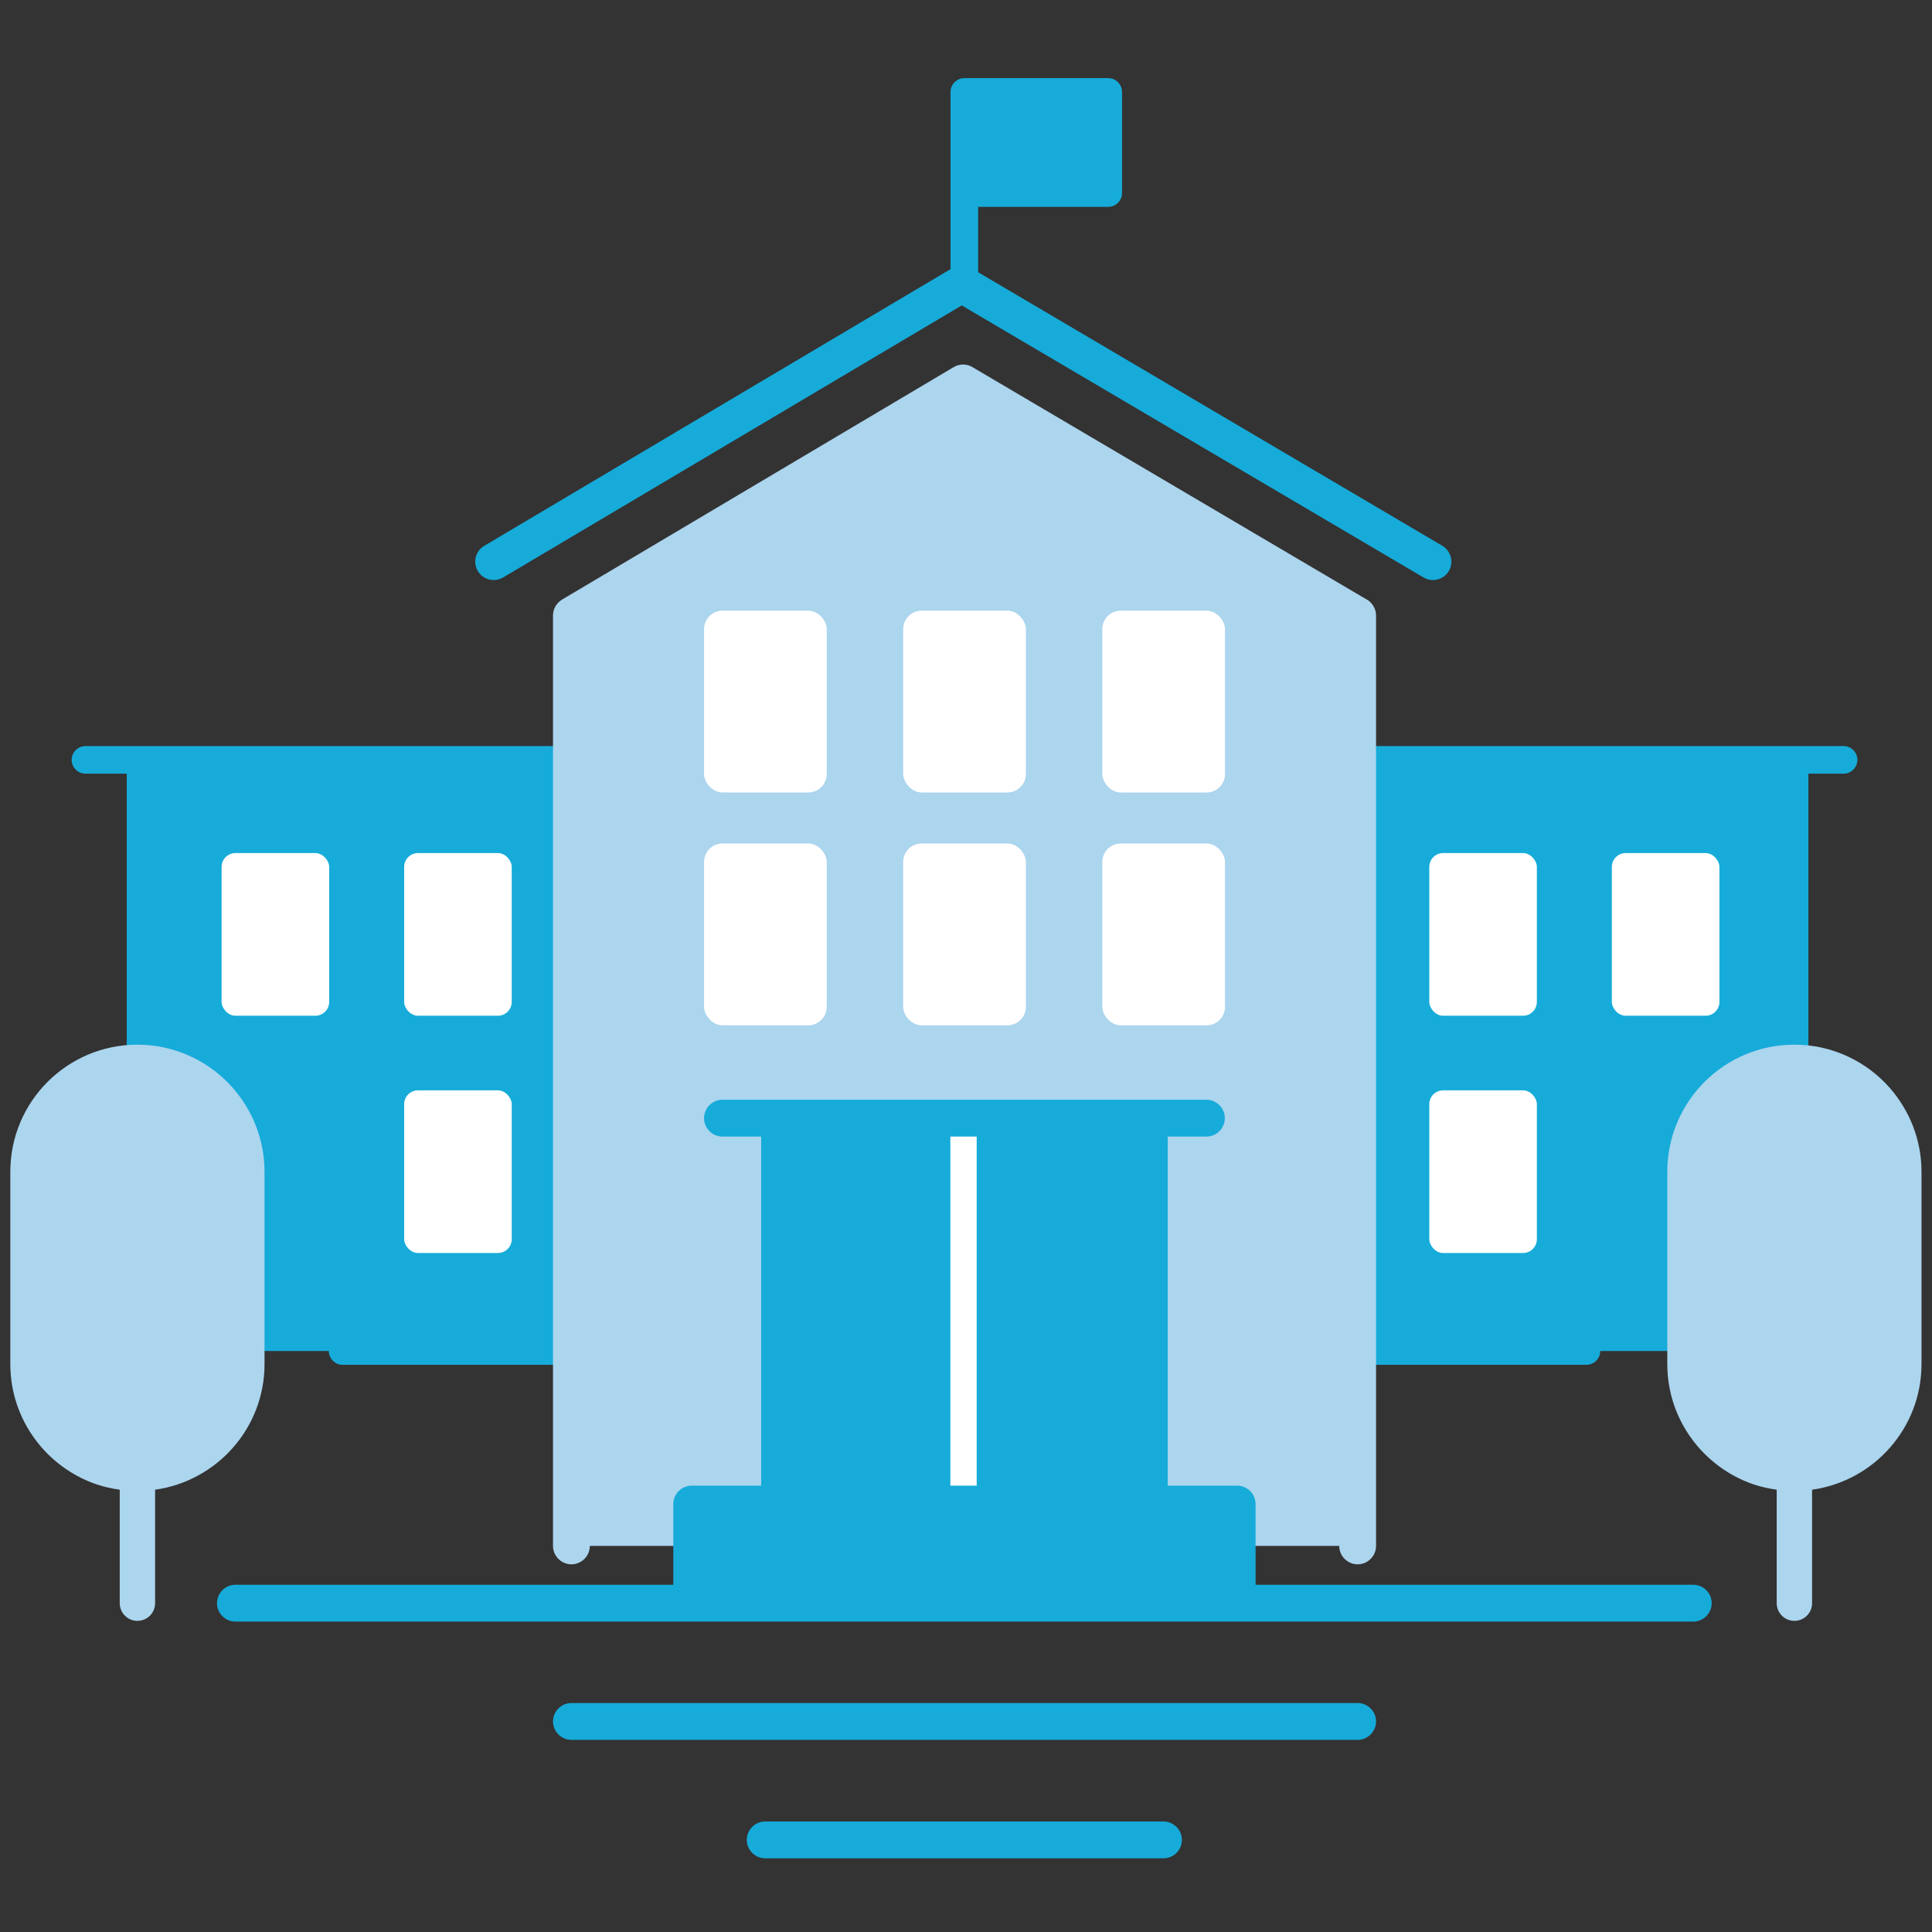
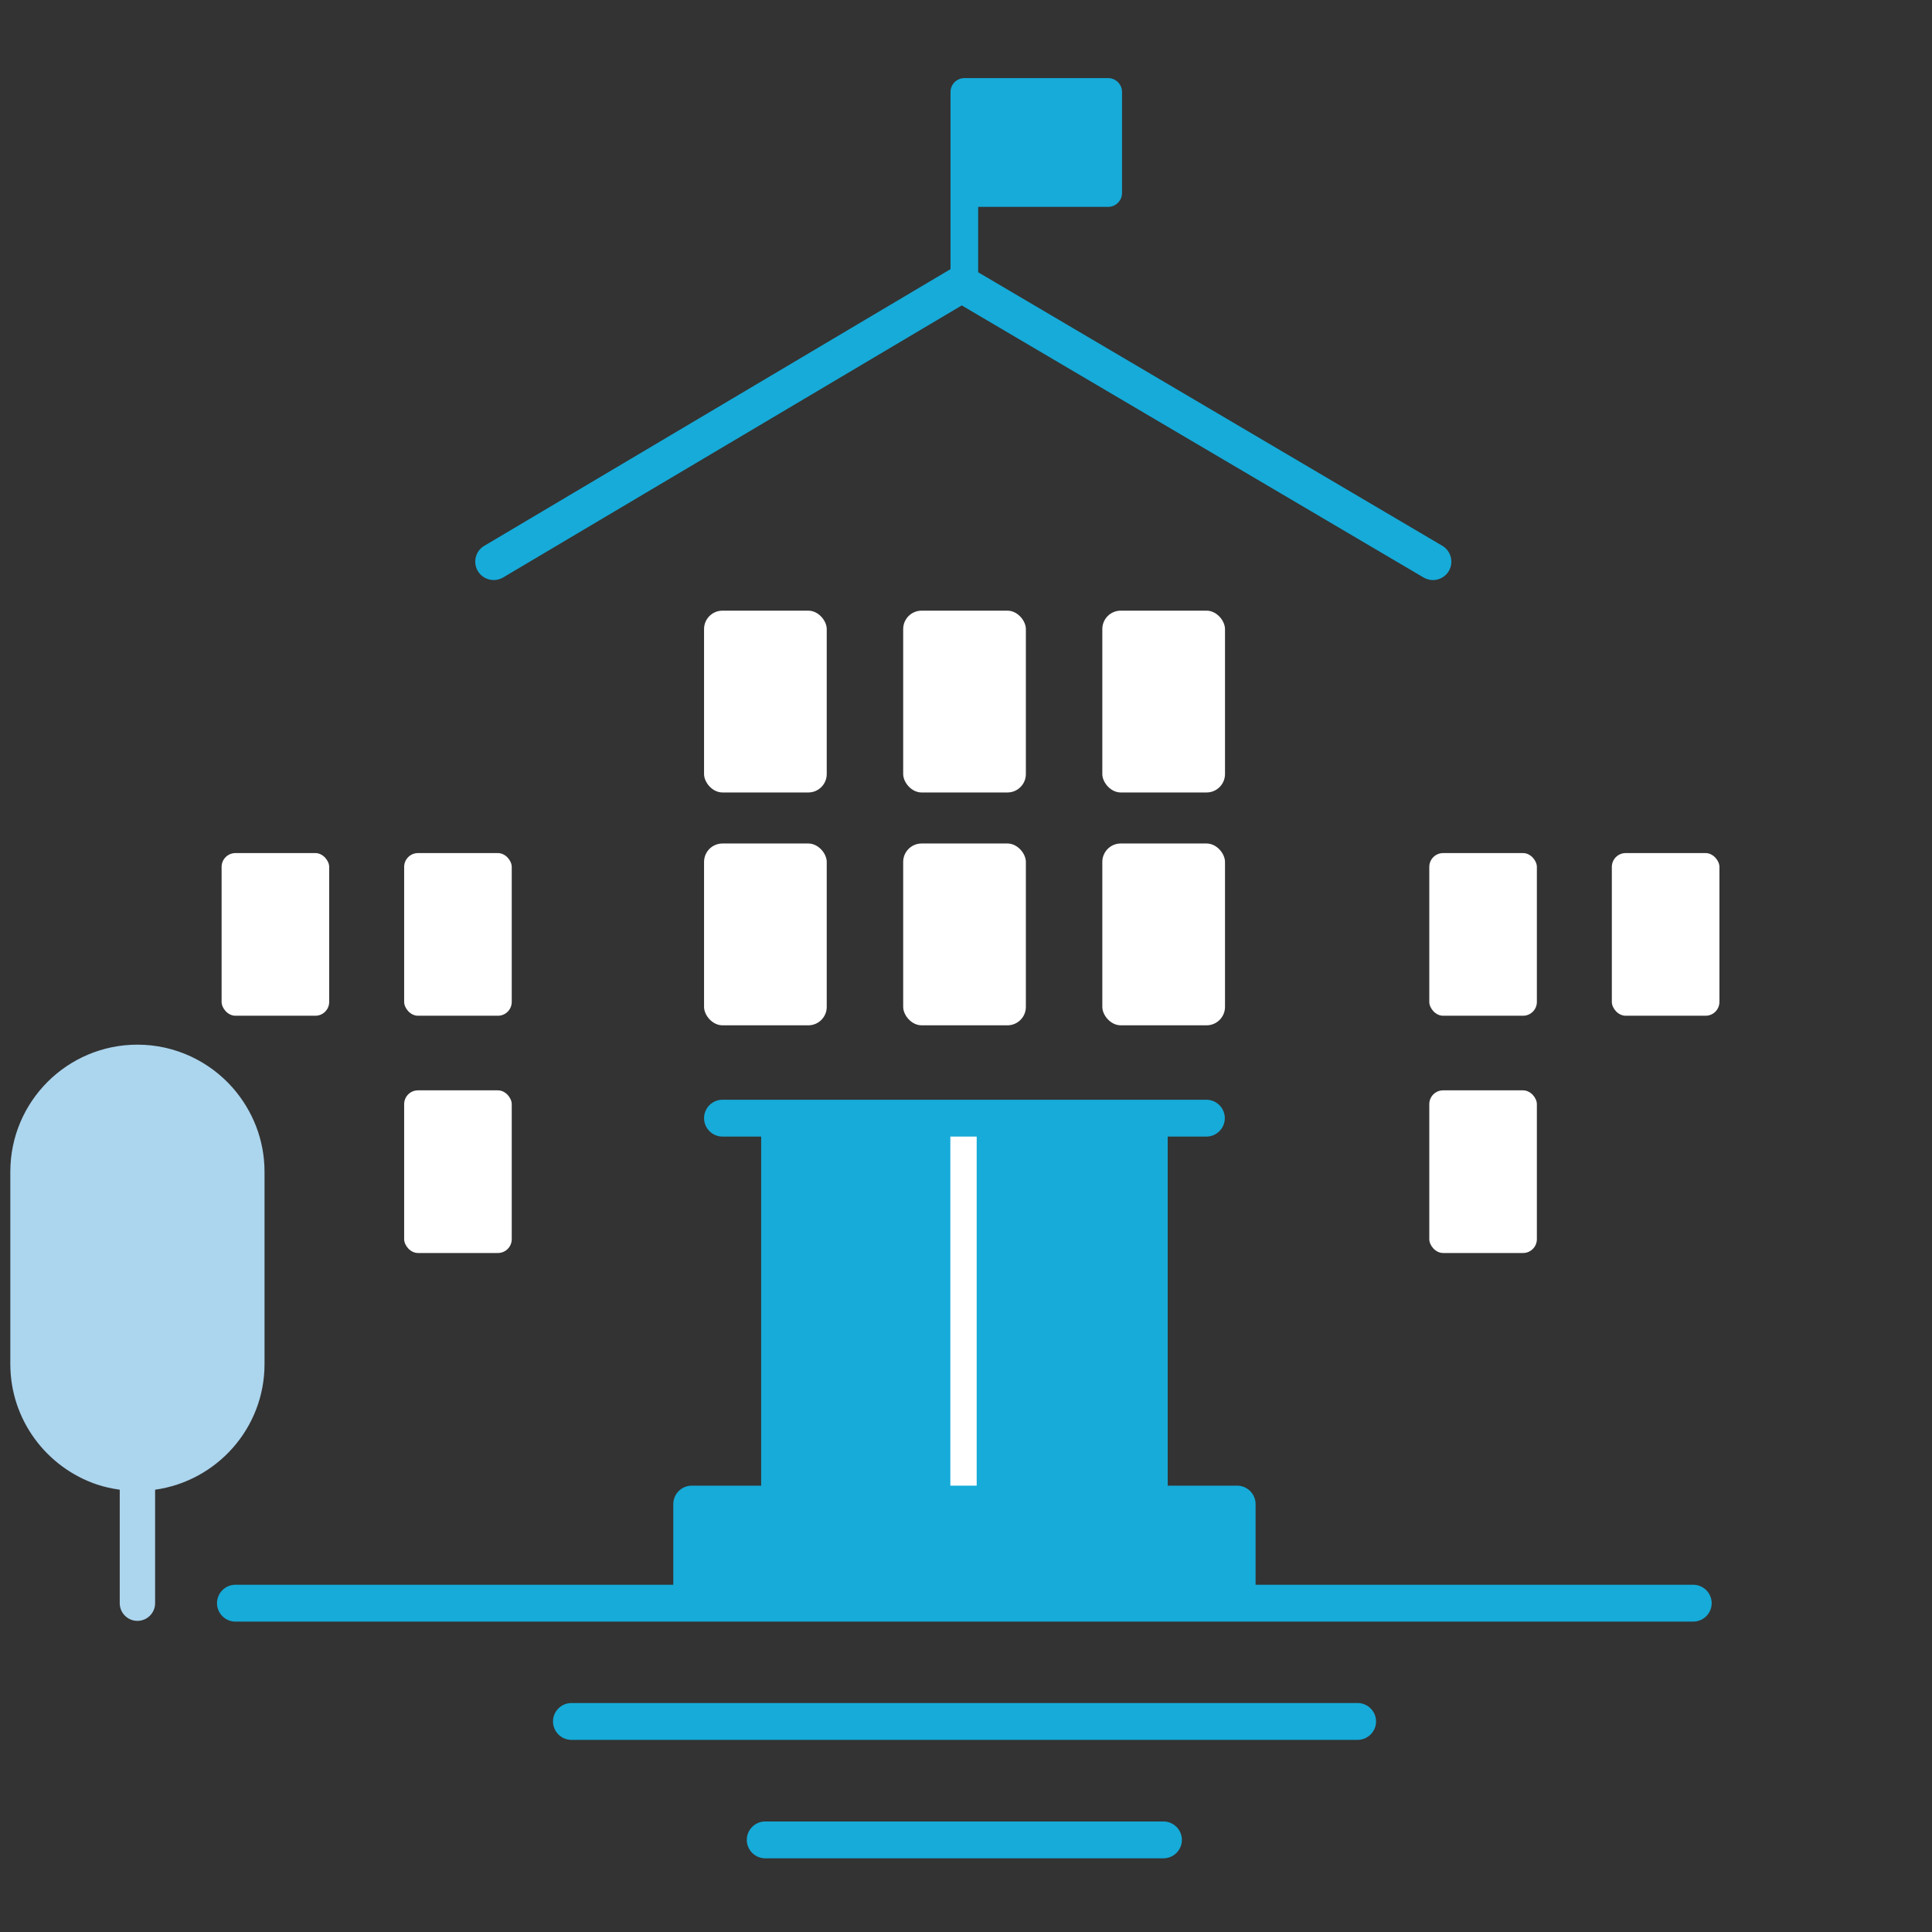
<svg xmlns="http://www.w3.org/2000/svg" id="Layer_2" viewBox="0 0 104.88 104.88">
  <rect x="0" y="0" width="104.88" height="104.88" fill="#333333" stroke="none" />
  <defs>
    <style>.cls-1{fill:#16abd9;}.cls-1,.cls-2,.cls-3{stroke-width:0px;}.cls-2{fill:#acd5ee;}.cls-3{fill:#fff;}</style>
  </defs>
-   <path class="cls-1" d="m31.02,72.59h0v-30.59h0c.41,0,.75-.34.75-.75s-.34-.75-.75-.75H4.64c-.41,0-.75.34-.75.75s.34.75.75.75h2.24v14.71c0,.41.34.75.75.75v15.88h10.22s0,0,0,0c0,.41.34.75.75.75h12.42c.41,0,.75-.34.75-.75s-.34-.75-.75-.75Z" />
-   <path class="cls-1" d="m100.08,40.5h-26.38c-.41,0-.75.34-.75.75s.34.75.75.75h.72v30.59h-.72c-.41,0-.75.34-.75.75s.34.75.75.75h12.42c.41,0,.75-.34.75-.75,0,0,0,0,0,0h10.94v-16c.21-.13.36-.36.36-.63v-14.71h1.91c.41,0,.75-.34.75-.75s-.34-.75-.75-.75Z" />
-   <path class="cls-2" d="m74.2,32.55l-21.41-12.62c-.31-.19-.7-.19-1.02,0l-21.26,12.62c-.3.18-.49.51-.49.86v50.51c0,.55.45,1,1,1s1-.45,1-1h40.68c0,.55.45,1,1,1s1-.45,1-1v-50.51c0-.35-.19-.68-.49-.86Z" />
  <path class="cls-1" d="m91.93,86.03h-23.77v-4.38c0-.55-.45-1-1-1h-3.77v-18.95h2.1c.55,0,1-.45,1-1s-.45-1-1-1h-26.27c-.55,0-1,.45-1,1s.45,1,1,1h2.1v18.95h-3.77c-.55,0-1,.45-1,1v4.38H12.78c-.55,0-1,.45-1,1s.45,1,1,1h79.14c.55,0,1-.45,1-1s-.45-1-1-1Z" />
  <path class="cls-1" d="m73.69,92.45H31.02c-.55,0-1,.45-1,1s.45,1,1,1h42.68c.55,0,1-.45,1-1s-.45-1-1-1Z" />
  <path class="cls-1" d="m63.16,98.88h-21.62c-.55,0-1,.45-1,1s.45,1,1,1h21.62c.55,0,1-.45,1-1s-.45-1-1-1Z" />
  <path class="cls-1" d="m78.3,29.63l-25.2-14.85v-3.55h7.06c.41,0,.75-.34.75-.75v-5.49c0-.41-.34-.75-.75-.75h-7.81c-.41,0-.75.34-.75.75v9.62l-25.31,15.02c-.48.28-.63.9-.35,1.37.28.47.89.63,1.37.35l24.9-14.77,25.07,14.77c.16.09.33.14.51.14.34,0,.68-.18.86-.49.28-.48.12-1.09-.35-1.37Z" />
  <rect class="cls-3" x="38.22" y="45.79" width="6.66" height="9.87" rx="1" ry="1" />
  <rect class="cls-3" x="49.03" y="45.79" width="6.66" height="9.87" rx="1" ry="1" />
  <rect class="cls-3" x="59.84" y="45.79" width="6.66" height="9.87" rx="1" ry="1" />
  <rect class="cls-3" x="38.22" y="33.15" width="6.66" height="9.87" rx="1" ry="1" />
  <rect class="cls-3" x="49.03" y="33.15" width="6.66" height="9.87" rx="1" ry="1" />
  <rect class="cls-3" x="59.84" y="33.15" width="6.66" height="9.87" rx="1" ry="1" />
  <rect class="cls-3" x="77.59" y="59.19" width="5.84" height="8.83" rx=".75" ry=".75" />
  <rect class="cls-3" x="77.59" y="46.31" width="5.84" height="8.83" rx=".75" ry=".75" />
  <rect class="cls-3" x="87.5" y="46.31" width="5.84" height="8.83" rx=".75" ry=".75" />
  <rect class="cls-3" x="21.94" y="59.19" width="5.84" height="8.83" rx=".75" ry=".75" />
  <rect class="cls-3" x="21.94" y="46.31" width="5.84" height="8.83" rx=".75" ry=".75" />
  <rect class="cls-3" x="12.03" y="46.31" width="5.84" height="8.83" rx=".75" ry=".75" />
  <path class="cls-2" d="m12.65,59.07c-1.26-1.44-3.12-2.36-5.19-2.36-3.81,0-6.9,3.09-6.9,6.9v10.44c0,3.04,1.98,5.62,4.71,6.54.39.13.81.22,1.23.28v6.16c0,.53.43.96.96.96s.96-.43.96-.96v-6.16c3.35-.47,5.94-3.34,5.94-6.82v-10.44c0-1.74-.65-3.32-1.71-4.54Z" />
-   <path class="cls-2" d="m102.6,59.07c-1.26-1.44-3.12-2.36-5.19-2.36-3.81,0-6.9,3.09-6.9,6.9v10.44c0,3.04,1.98,5.62,4.71,6.54.39.13.81.22,1.23.28v6.16c0,.53.43.96.96.96s.96-.43.96-.96v-6.16c3.35-.47,5.94-3.34,5.94-6.82v-10.44c0-1.74-.65-3.32-1.71-4.54Z" />
  <rect class="cls-3" x="51.59" y="61.7" width="1.43" height="18.95" />
</svg>